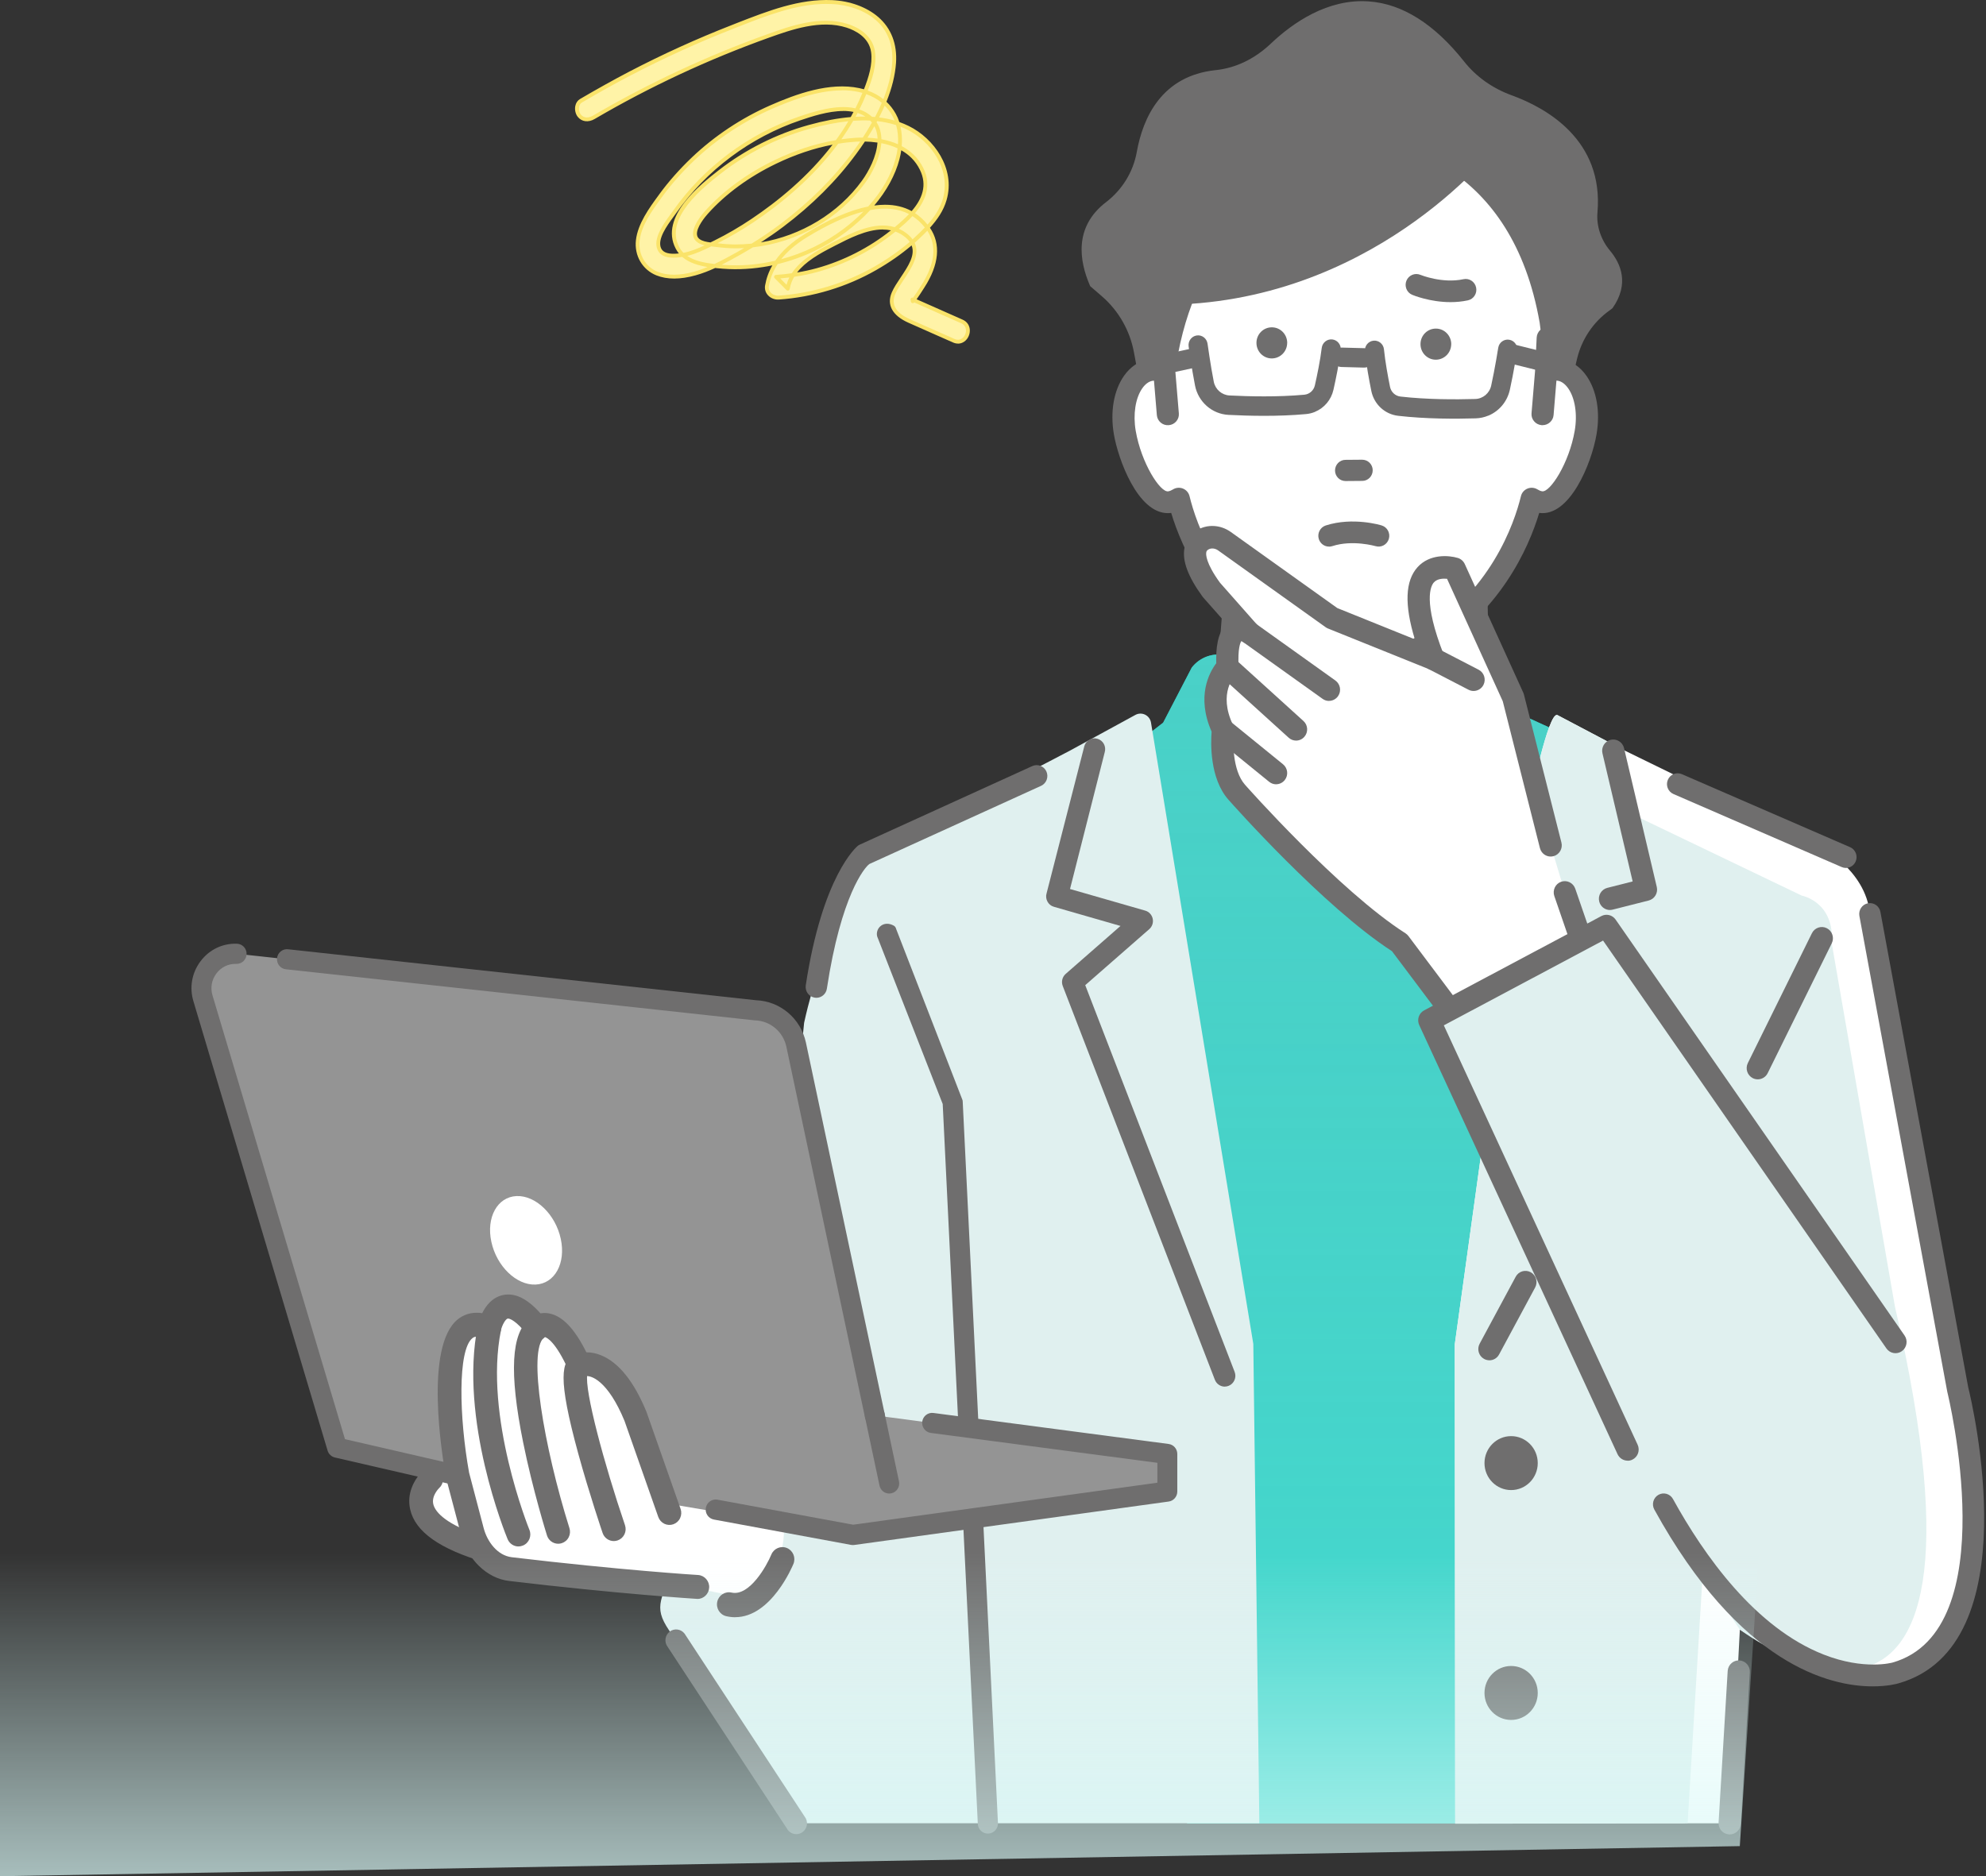
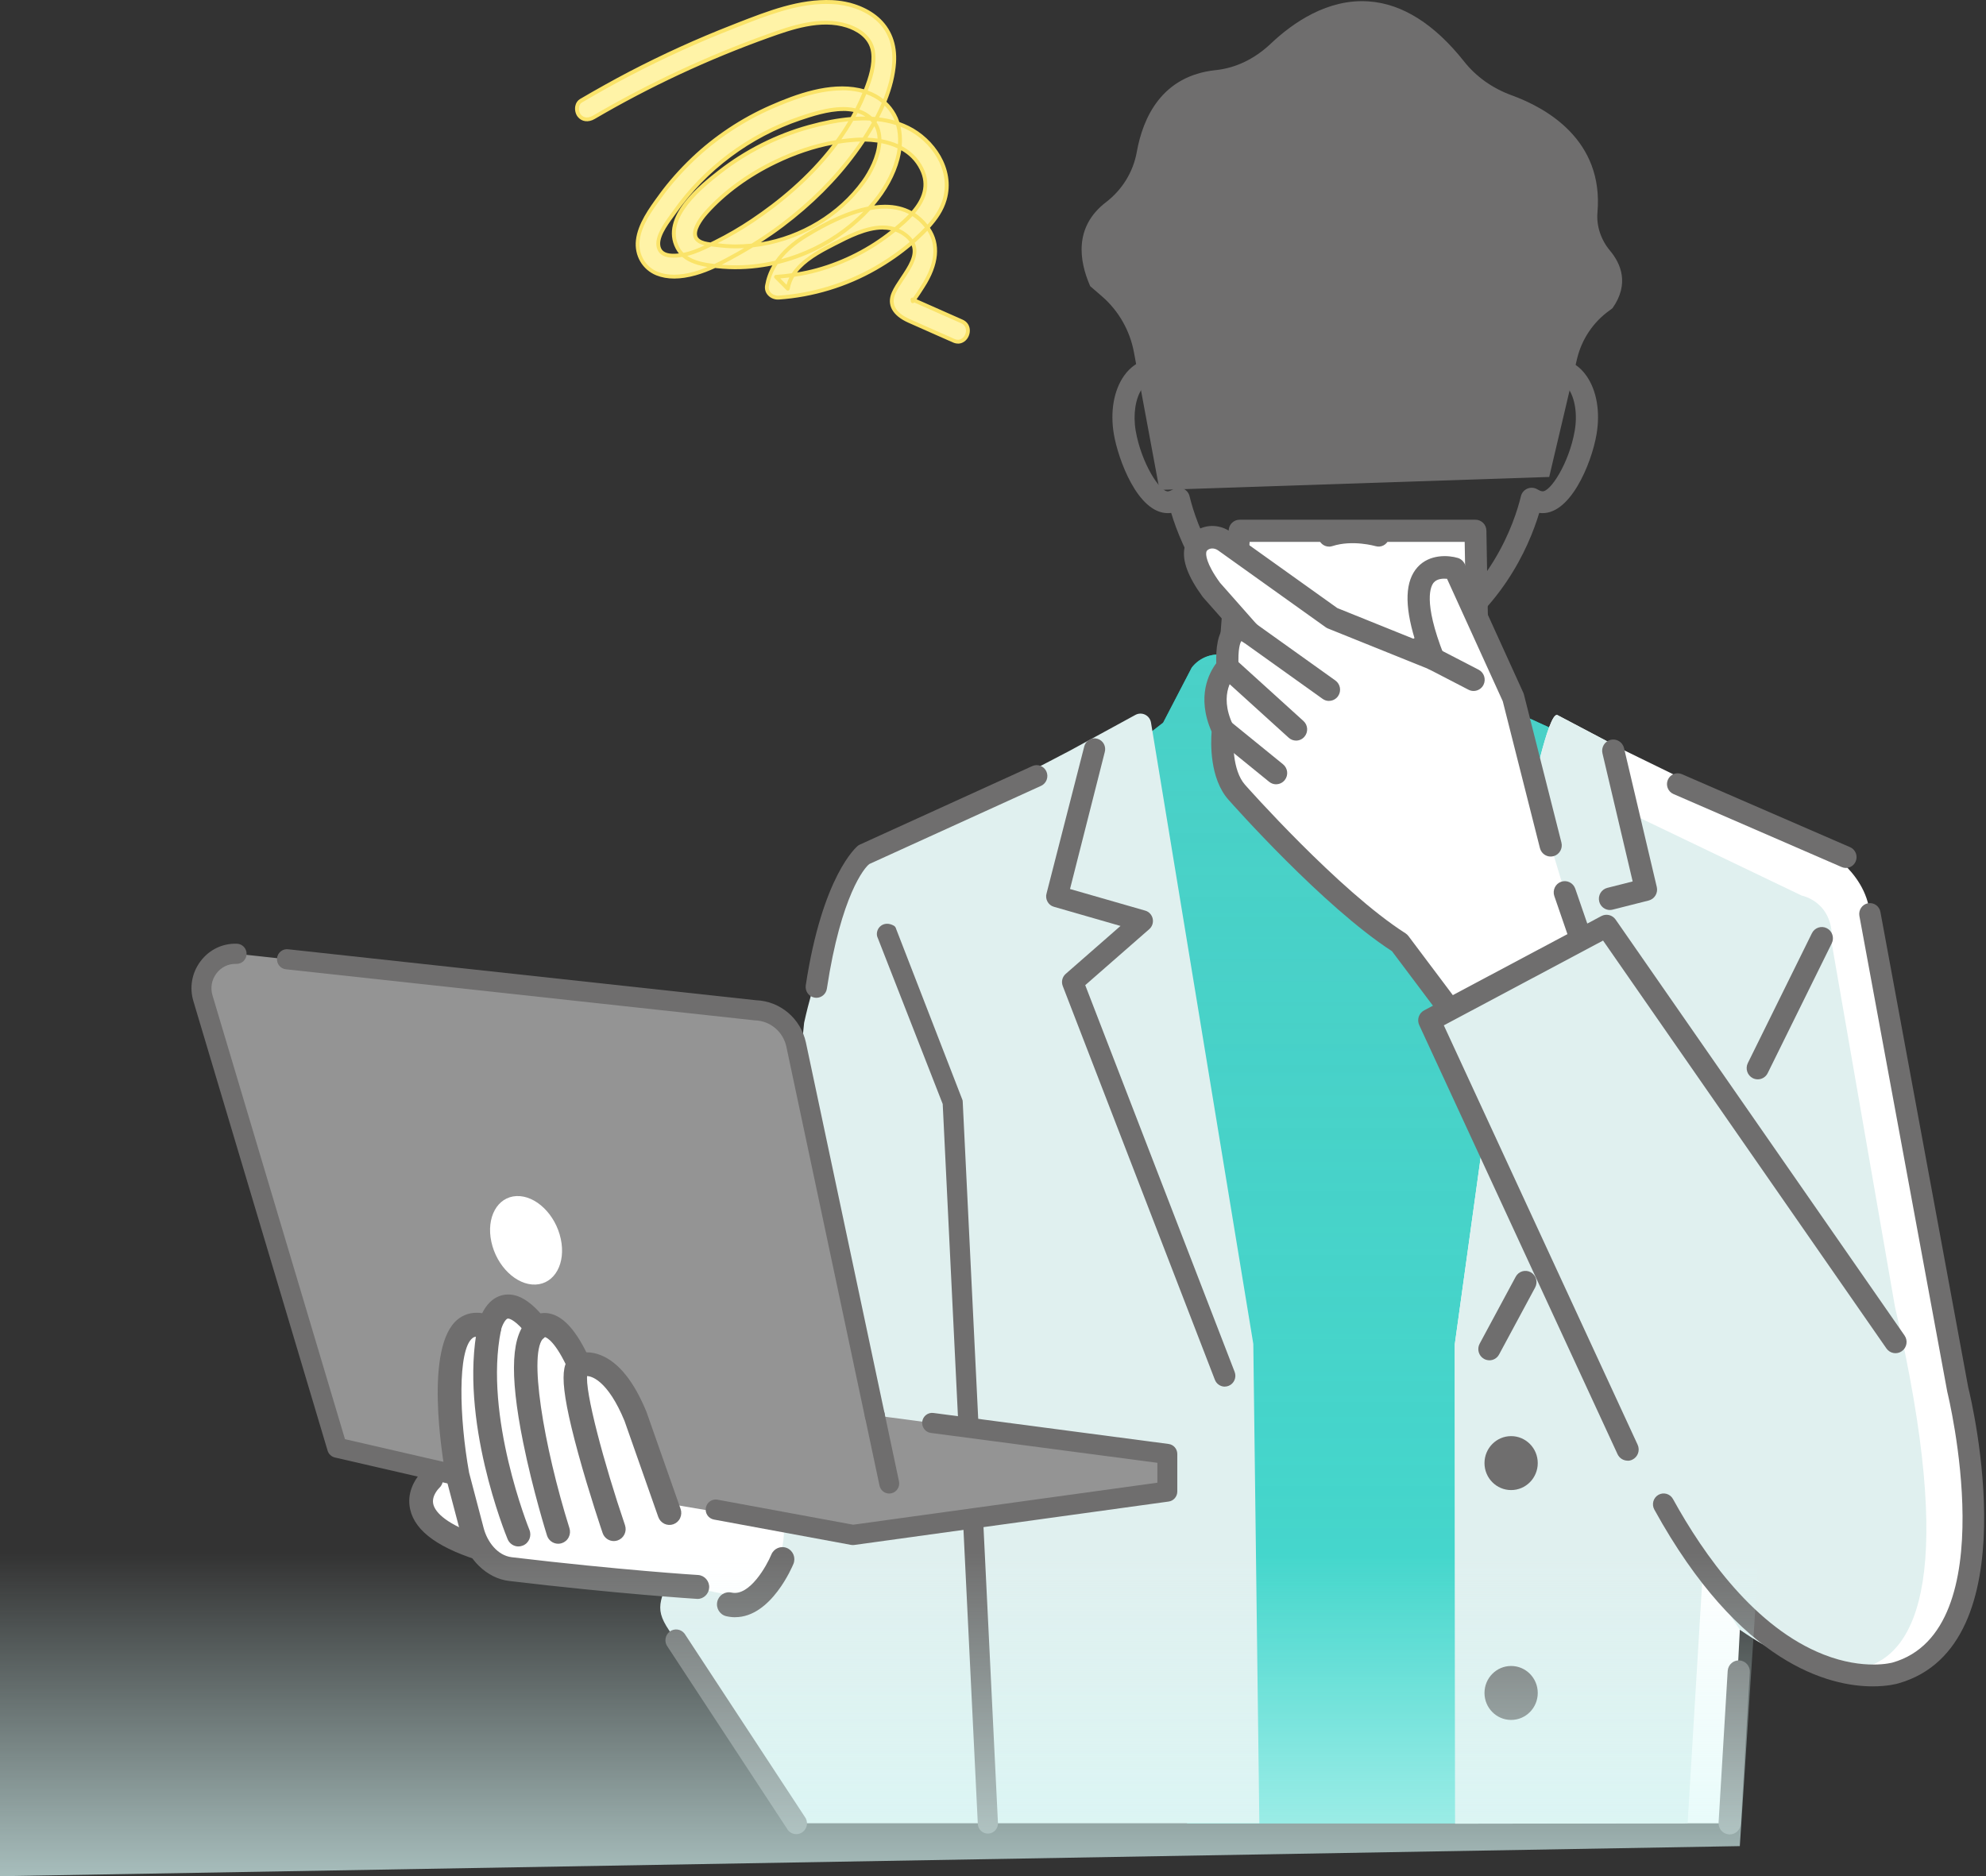
<svg xmlns="http://www.w3.org/2000/svg" width="363" height="343" viewBox="0 0 363 343" fill="none">
  <rect x="0" y="0" width="363" height="343" fill="#333333" stroke="none" />
  <path d="M212.607 132.102L217.831 122.042C219.332 120.108 221.809 119.249 224.158 119.842L249.388 126.217L271.565 120.856C273.634 120.358 275.746 121.526 276.45 123.562L279.054 131.105L302.121 141.673L283.447 333.34H217L198.877 142.79L212.607 132.111V132.102Z" fill="#19B2A7" />
  <path d="M212.607 132.102L217.831 122.042C219.332 120.108 221.809 119.249 224.158 119.842L249.388 126.217L271.565 120.856C273.634 120.358 275.746 121.526 276.45 123.562L279.054 131.105L302.121 141.673L283.447 333.34H217L198.877 142.79L212.607 132.111V132.102Z" fill="#4AD1C8" />
  <path d="M212.607 132.102L217.831 122.042C219.332 120.108 221.809 119.249 224.158 119.842L249.388 126.217L271.565 120.856C273.634 120.358 275.746 121.526 276.45 123.562L279.054 131.105L302.121 141.673L283.447 333.34H217L198.877 142.79L212.607 132.111V132.102Z" fill="url(#paint0_linear_571_424)" fill-opacity="0.3" />
  <path d="M202.13 36.986C205.123 34.693 207.125 31.428 207.778 27.802C208.897 21.539 212.307 13.858 222.212 12.819C225.859 12.441 229.336 10.765 232.262 7.99C236.298 4.159 242.693 -0.292 250.215 0.258C256.347 0.705 262.199 4.408 267.626 11.264C269.806 14.021 272.799 16.144 276.285 17.415C282.646 19.726 293.136 25.594 291.983 38.834C291.771 41.282 292.602 43.825 294.273 45.818C296.223 48.147 297.885 51.867 294.731 56.343L294.213 56.738C291.22 58.86 289.099 62.022 288.243 65.63L283.163 87.195L211.933 89.566L207.261 64.402C206.523 60.424 204.445 56.79 201.409 54.169L199.272 52.322L199.229 52.228C197.287 47.777 196.219 41.523 202.147 36.969L202.13 36.986Z" fill="#6F6E6E" />
  <path d="M224.287 121.328L226.586 97.032H269.701L270.219 122.127C243.564 139.001 224.287 121.328 224.287 121.328Z" fill="white" />
  <path d="M270.208 129.087C270.208 129.087 270.233 129.087 270.242 129.087C271.344 129.069 272.218 128.142 272.201 127.025L271.684 97.006C271.667 95.898 270.776 95.013 269.691 95.013H226.575C225.532 95.013 224.667 95.82 224.582 96.877L222.283 125.942C222.199 127.059 223.013 128.038 224.115 128.124C225.218 128.202 226.176 127.386 226.261 126.269L228.407 99.068H267.715L268.198 127.093C268.215 128.202 269.105 129.087 270.191 129.087H270.208Z" fill="#6F6E6E" />
-   <path d="M265.246 31.273C253.942 40.939 253.942 42.751 242.052 47.58C242.052 47.58 215.083 52.554 216.652 53.207C216.168 54.333 214.99 58.448 214.057 62.151C213.438 64.608 212.937 66.885 212.819 67.967C212.004 67.632 211.173 67.512 210.334 67.641C206.738 68.242 204.618 73.363 205.593 79.076C206.568 84.789 210.274 92.384 213.87 91.791C214.438 91.697 214.964 91.482 215.448 91.173C216.703 96.336 221.206 109.67 235.377 118.116C248.421 125.496 260.014 118.116 260.014 118.116C274.185 109.67 278.688 96.336 279.943 91.173C280.427 91.473 280.961 91.697 281.521 91.791C285.117 92.384 288.823 84.798 289.798 79.076C290.773 73.363 288.653 68.242 285.057 67.641C284.226 67.503 283.387 67.632 282.572 67.967L281.419 58.989C278.892 44.538 272.362 36.102 265.229 31.273H265.246Z" fill="white" />
  <path d="M210.055 65.983C210.487 65.914 210.92 65.888 211.361 65.914C212.022 61.455 213.396 56.489 215.075 52.554C215.44 51.695 216.441 51.3 217.314 51.66C218.179 52.021 218.586 53.009 218.222 53.868C216.432 58.044 215.024 63.439 214.533 68.001L215.169 75.614C215.245 76.541 214.55 77.349 213.608 77.426C213.557 77.426 213.515 77.426 213.464 77.426C212.582 77.426 211.836 76.765 211.768 75.88L211.217 69.29C211.013 69.273 210.81 69.273 210.623 69.307C208.342 69.685 206.408 73.68 207.282 78.801C208.308 84.772 211.819 90.416 213.591 90.133C213.905 90.082 214.219 89.953 214.55 89.755C215.016 89.463 215.593 89.411 216.101 89.618C216.61 89.824 216.992 90.253 217.119 90.786C218.357 95.881 222.708 108.605 236.243 116.663C248.184 123.416 258.666 116.981 259.141 116.681C272.71 108.596 277.052 95.872 278.299 90.786C278.426 90.262 278.808 89.824 279.317 89.618C279.826 89.411 280.402 89.463 280.869 89.755C281.191 89.961 281.505 90.082 281.818 90.133C283.599 90.434 287.11 84.772 288.128 78.801C289.002 73.68 287.068 69.685 284.795 69.307C284.6 69.273 284.397 69.273 284.193 69.29L283.642 75.88C283.566 76.756 282.819 77.426 281.946 77.426C281.895 77.426 281.852 77.426 281.802 77.426C280.86 77.349 280.165 76.541 280.241 75.614L280.886 67.873L281.182 61.738C281.225 60.81 282.014 60.097 282.972 60.14C283.913 60.183 284.643 60.974 284.6 61.901L284.405 65.922C284.727 65.922 285.05 65.948 285.363 66C289.96 66.764 292.657 72.641 291.503 79.376C290.588 84.729 286.652 94.36 281.25 93.466C281.208 93.466 281.157 93.449 281.115 93.441C279.249 99.755 274.135 111.698 260.947 119.55C260.608 119.765 255.215 123.116 247.599 123.116C243.689 123.116 239.194 122.231 234.496 119.576C221.283 111.698 216.152 99.755 214.287 93.441C214.244 93.449 214.193 93.458 214.151 93.466C213.913 93.51 213.684 93.527 213.455 93.527C208.435 93.527 204.78 84.497 203.906 79.376C202.753 72.641 205.45 66.773 210.046 66L210.055 65.983Z" fill="#6F6E6E" />
  <path d="M247.611 123.408C255.363 123.408 260.892 119.937 261.121 119.791C274.181 112.007 279.38 100.262 281.339 93.767C286.868 94.54 290.888 84.823 291.813 79.402C292.517 75.278 291.847 71.378 289.964 68.697C288.785 67.013 287.208 65.965 285.418 65.664C285.189 65.63 284.96 65.604 284.731 65.587L284.909 61.893C284.935 61.369 284.757 60.862 284.401 60.475C284.036 60.071 283.536 59.831 282.984 59.805C281.873 59.736 280.932 60.604 280.873 61.704L280.576 67.838L279.931 75.57C279.889 76.094 280.05 76.601 280.389 77.005C280.737 77.426 281.229 77.675 281.78 77.727C281.831 77.727 281.89 77.727 281.95 77.727C282.993 77.727 283.875 76.919 283.96 75.897L284.485 69.582C284.579 69.582 284.672 69.591 284.748 69.608C285.427 69.72 286.071 70.201 286.631 70.991C287.886 72.778 288.344 75.742 287.827 78.741C286.809 84.677 283.315 90.055 281.873 89.815C281.593 89.772 281.322 89.66 281.034 89.48C280.482 89.136 279.804 89.076 279.202 89.317C278.6 89.557 278.15 90.073 277.998 90.7C276.768 95.752 272.451 108.381 258.984 116.405C258.543 116.68 248.154 123.038 236.391 116.38C222.966 108.381 218.65 95.752 217.42 90.7C217.267 90.073 216.818 89.557 216.216 89.317C215.614 89.076 214.935 89.136 214.384 89.48C214.095 89.66 213.816 89.772 213.536 89.824C212.069 90.073 208.6 84.669 207.582 78.749C207.073 75.759 207.531 72.787 208.778 71C209.329 70.209 209.982 69.728 210.661 69.617C210.746 69.599 210.83 69.599 210.924 69.591L211.45 75.905C211.543 76.988 212.51 77.83 213.629 77.727C214.172 77.684 214.664 77.426 215.011 77.014C215.351 76.61 215.512 76.103 215.469 75.579L214.833 67.967C215.325 63.499 216.725 58.121 218.497 53.989C218.701 53.499 218.709 52.966 218.514 52.477C218.31 51.97 217.92 51.583 217.42 51.368C216.394 50.939 215.215 51.42 214.782 52.434C213.146 56.265 211.772 61.163 211.085 65.596C210.72 65.579 210.355 65.621 209.999 65.673C208.201 65.974 206.632 67.022 205.445 68.706C203.571 71.386 202.892 75.287 203.596 79.402C204.368 83.913 207.922 93.81 213.451 93.81C213.663 93.81 213.867 93.793 214.07 93.767C216.029 100.262 221.236 112.015 234.339 119.816C238.545 122.196 242.998 123.399 247.594 123.399L247.611 123.408ZM281.127 93.106C280.991 93.106 280.864 93.191 280.83 93.329C278.956 99.669 273.868 111.474 260.807 119.258C260.57 119.404 255.193 122.78 247.62 122.78C243.133 122.78 238.774 121.603 234.67 119.284C221.584 111.483 216.487 99.678 214.613 93.329C214.57 93.174 214.418 93.08 214.257 93.114L214.129 93.14C213.909 93.174 213.671 93.183 213.485 93.191C208.634 93.191 205.064 84.145 204.241 79.299C203.571 75.398 204.224 71.575 205.979 69.067C207.065 67.52 208.498 66.558 210.127 66.283C210.534 66.214 210.949 66.197 211.365 66.223C211.526 66.24 211.662 66.12 211.687 65.957C212.348 61.506 213.731 56.54 215.385 52.674C215.681 51.978 216.504 51.643 217.225 51.944C217.573 52.09 217.844 52.356 217.98 52.709C218.115 53.044 218.107 53.404 217.971 53.739C216.182 57.932 214.757 63.379 214.257 67.967L214.893 75.639C214.918 75.991 214.808 76.344 214.579 76.618C214.333 76.911 213.994 77.082 213.612 77.117C213.57 77.117 213.536 77.117 213.493 77.117C212.772 77.117 212.162 76.567 212.103 75.862L211.551 69.273C211.534 69.118 211.416 68.998 211.271 68.989C211.025 68.972 210.805 68.972 210.601 69.007C209.753 69.144 208.965 69.711 208.312 70.647C206.946 72.589 206.463 75.665 207.006 78.861C207.989 84.617 211.526 90.812 213.663 90.451C214.019 90.391 214.375 90.253 214.732 90.03C215.113 89.789 215.588 89.755 216.012 89.918C216.428 90.081 216.741 90.442 216.843 90.872C218.098 96.001 222.474 108.819 236.111 116.947C248.196 123.786 258.882 117.247 259.332 116.964C272.994 108.819 277.37 96.009 278.625 90.872C278.727 90.442 279.041 90.09 279.456 89.918C279.88 89.746 280.355 89.789 280.737 90.03C281.093 90.253 281.441 90.391 281.797 90.451C283.934 90.803 287.479 84.634 288.463 78.861C289.006 75.665 288.522 72.589 287.157 70.639C286.504 69.711 285.715 69.144 284.867 68.998C284.663 68.963 284.443 68.955 284.197 68.981C284.044 68.989 283.926 69.11 283.917 69.264L283.366 75.854C283.307 76.593 282.628 77.177 281.856 77.108C281.475 77.074 281.127 76.902 280.881 76.61C280.652 76.335 280.542 75.991 280.567 75.63L281.212 67.89L281.509 61.747C281.543 60.982 282.204 60.415 282.976 60.441C283.357 60.458 283.705 60.621 283.96 60.905C284.197 61.171 284.324 61.515 284.307 61.876L284.112 65.896C284.112 65.982 284.138 66.068 284.197 66.128C284.256 66.189 284.333 66.223 284.418 66.223C284.723 66.223 285.028 66.249 285.325 66.3C286.953 66.575 288.386 67.529 289.472 69.075C291.228 71.584 291.881 75.407 291.211 79.308C290.312 84.557 286.487 93.999 281.314 93.14L281.195 93.114C281.195 93.114 281.152 93.114 281.135 93.114L281.127 93.106Z" fill="#6F6E6E" />
  <path d="M272.033 75.991C273.984 75.184 275.485 73.448 275.968 71.266C276.664 68.122 277.274 64.298 277.3 64.144C277.453 63.173 276.808 62.262 275.85 62.108C274.9 61.953 274.001 62.606 273.848 63.577C273.848 63.611 273.229 67.451 272.559 70.493C272.254 71.893 271.05 72.907 269.633 72.941C266.088 73.044 260.839 73.053 255.962 72.495C255.021 72.383 254.266 71.678 254.071 70.742C253.69 68.861 253.189 66.137 252.96 63.869C252.867 62.898 252.01 62.185 251.052 62.279C250.094 62.383 249.39 63.242 249.483 64.221C249.721 66.644 250.246 69.488 250.645 71.455C251.137 73.904 253.121 75.742 255.564 76.017C260.635 76.601 266.063 76.593 269.727 76.481C270.532 76.455 271.313 76.284 272.025 75.983L272.033 75.991Z" fill="#6F6E6E" />
  <path d="M283.37 64.642C284.158 64.969 284.608 65.845 284.404 66.704C284.175 67.658 283.225 68.242 282.293 68.001L275.135 66.223C274.202 65.991 273.625 65.029 273.854 64.075C274.083 63.121 275.033 62.537 275.966 62.778L283.124 64.556C283.209 64.573 283.293 64.608 283.37 64.633V64.642Z" fill="#6F6E6E" />
  <path d="M240.357 75.287C242.036 74.591 243.316 73.105 243.732 71.241C244.173 69.282 244.758 66.447 245.055 64.032C245.174 63.062 244.487 62.177 243.537 62.056C242.579 61.936 241.705 62.632 241.586 63.603C241.315 65.862 240.755 68.577 240.331 70.45C240.119 71.387 239.347 72.074 238.398 72.16C233.521 72.607 228.272 72.478 224.727 72.297C223.31 72.22 222.132 71.189 221.852 69.78C221.25 66.73 220.724 62.873 220.715 62.838C220.58 61.867 219.698 61.189 218.748 61.326C217.79 61.464 217.128 62.357 217.255 63.328C217.281 63.491 217.806 67.323 218.426 70.484C219.019 73.483 221.538 75.691 224.54 75.846C228.195 76.035 233.631 76.172 238.711 75.7C239.288 75.648 239.839 75.51 240.357 75.296V75.287Z" fill="#6F6E6E" />
-   <path d="M219.631 63.637C220.149 63.852 220.556 64.316 220.683 64.909C220.887 65.871 220.285 66.807 219.343 67.013L211.609 68.689C210.667 68.895 209.735 68.285 209.539 67.323C209.336 66.36 209.938 65.424 210.879 65.218L218.614 63.542C218.97 63.465 219.326 63.508 219.64 63.637H219.631Z" fill="#6F6E6E" />
  <path d="M250.031 67.074C250.65 66.816 251.1 66.206 251.117 65.476C251.142 64.496 250.379 63.68 249.42 63.654L245.248 63.543C244.281 63.517 243.484 64.29 243.45 65.269C243.425 66.249 244.188 67.065 245.146 67.091L249.319 67.203C249.573 67.203 249.811 67.16 250.023 67.074H250.031Z" fill="#6F6E6E" />
  <path d="M212.418 55.724C250.36 55.724 272.512 28.026 273.462 26.823C274.106 25.998 273.971 24.795 273.165 24.134C272.351 23.472 271.163 23.61 270.519 24.434C270.298 24.718 248.494 51.893 212.358 51.893C211.62 51.893 210.883 51.884 210.128 51.858C210.111 51.858 210.085 51.858 210.068 51.858C209.051 51.858 208.22 52.675 208.186 53.714C208.152 54.771 208.974 55.656 210.009 55.681C210.823 55.707 211.62 55.716 212.418 55.716V55.724Z" fill="#6F6E6E" />
  <path d="M279.626 146.682C279.626 146.682 282.976 130.015 284.663 130.728L296.977 137.223L332.257 154.466C332.257 154.466 341.043 158.916 341.773 167.078L354.265 238.868C381.988 337.532 318.01 297.926 318.01 297.926L316.135 333.323L265.98 333.4L265.904 245.767L279.626 146.691V146.682Z" fill="white" />
  <path d="M279.628 146.682C279.628 146.682 282.978 130.015 284.665 130.728L296.979 137.223L298.031 148.718L329.333 163.736C329.333 163.736 335.371 164.853 334.803 172.439L346.354 238.86C368.87 336.201 318.011 297.917 318.011 297.917L311.21 287.797L308.462 333.305L265.982 333.383L265.906 245.75L279.628 146.674V146.682Z" fill="#E0F0EF" />
  <path d="M122.858 287.247C142.16 241.523 146.977 186.976 146.977 186.976C150.276 171.958 157.951 156.219 157.951 156.219C168.68 151.356 195.58 137.215 195.58 137.215L207.53 130.694C208.683 130.066 210.116 130.745 210.371 132.051L229.079 245.69L230.182 333.323H145.561L123.596 299.851C119.449 294.429 120.204 293.544 122.867 287.238L122.858 287.247Z" fill="#E0F0EF" />
  <path d="M108.534 21.442C118.674 15.502 129.384 10.512 140.444 6.552C144.904 4.952 150.134 3.192 154.854 4.722C157.154 5.472 159.234 6.982 159.584 9.512C159.934 12.042 158.954 14.732 158.034 17.042C154.164 26.702 146.114 34.592 137.604 40.302C135.404 41.782 133.114 43.112 130.744 44.292C128.804 45.262 126.814 46.302 124.644 46.632C123.354 46.832 121.214 46.992 120.554 45.542C119.614 43.462 122.204 40.382 123.324 38.782C128.914 30.812 137.024 24.762 146.244 21.642C149.874 20.422 155.544 18.632 158.904 21.392C162.554 24.392 160.084 30.162 157.854 33.232C152.524 40.592 143.464 45.062 134.394 45.032C133.254 45.032 132.114 44.942 130.994 44.792C129.984 44.662 128.574 44.602 127.714 43.992C125.954 42.742 128.224 39.862 129.174 38.792C132.634 34.942 137.104 31.822 141.744 29.592C146.324 27.392 151.354 25.872 156.434 25.542C160.994 25.252 166.244 26.392 168.454 30.842C170.874 35.702 166.594 39.532 163.074 42.352C159.054 45.562 154.374 47.952 149.414 49.332C146.944 50.022 144.394 50.412 141.834 50.592C142.554 51.312 143.264 52.032 143.984 52.752C144.664 48.762 148.754 46.472 152.044 44.792C155.904 42.822 161.284 39.842 165.394 42.852C169.814 46.082 164.734 50.302 163.324 53.582C162.234 56.112 164.044 57.712 166.164 58.662C168.874 59.872 171.604 61.072 174.314 62.272C176.574 63.272 178.054 59.742 175.804 58.742C173.594 57.762 171.384 56.782 169.174 55.812C168.584 55.552 167.984 55.292 167.394 55.022C167.194 54.932 166.964 54.852 166.774 54.742C166.934 54.842 166.684 55.252 166.934 54.942C167.564 54.132 168.124 53.222 168.684 52.362C170.824 49.052 172.094 45.022 169.494 41.552C163.914 34.112 153.404 39.352 147.294 43.092C143.864 45.192 140.894 48.122 140.194 52.232C139.974 53.522 141.144 54.482 142.344 54.392C148.534 53.952 154.624 52.112 160.014 49.022C162.744 47.452 165.314 45.632 167.624 43.482C169.754 41.502 171.884 39.292 172.704 36.432C174.224 31.082 170.684 25.652 165.954 23.332C160.414 20.612 153.674 21.602 147.954 23.182C142.044 24.812 136.454 27.622 131.624 31.392C127.974 34.242 121.034 39.882 123.854 45.282C125.224 47.902 128.444 48.372 131.104 48.662C133.884 48.962 136.724 48.892 139.484 48.452C144.884 47.592 150.064 45.402 154.434 42.112C158.764 38.852 162.684 34.332 164.084 29.002C164.774 26.352 164.794 23.412 163.434 20.962C162.064 18.502 159.724 17.032 157.004 16.462C151.734 15.352 145.734 17.492 140.964 19.582C135.714 21.882 130.824 25.122 126.674 29.082C124.534 31.122 122.554 33.322 120.814 35.712C119.074 38.092 116.934 40.932 116.594 43.952C116.304 46.552 117.674 49.032 120.114 50.022C122.324 50.912 124.834 50.622 127.064 49.992C129.794 49.232 132.394 47.802 134.864 46.432C137.684 44.862 140.404 43.112 142.984 41.172C147.954 37.422 152.534 32.982 156.224 27.962C159.644 23.312 163.024 17.392 163.434 11.502C163.654 8.362 162.714 5.472 160.294 3.382C158.064 1.462 154.994 0.522 152.104 0.382C145.804 0.092 139.654 2.682 133.894 4.932C127.504 7.432 121.244 10.272 115.164 13.442C112.134 15.022 109.154 16.692 106.204 18.422C105.304 18.952 105.294 20.362 105.864 21.112C106.554 22.022 107.664 21.972 108.554 21.452L108.534 21.442Z" fill="#FFF3A7" />
  <path d="M175.104 62.812C174.794 62.812 174.484 62.742 174.174 62.602L171.434 61.392C169.624 60.592 167.824 59.802 166.024 58.992C163.094 57.682 162.024 55.712 163.004 53.452C163.374 52.582 163.984 51.682 164.614 50.732C166.004 48.652 167.334 46.662 166.624 44.862C164.714 46.492 162.554 47.992 160.184 49.352C154.784 52.452 148.624 54.322 142.364 54.762C141.604 54.812 140.864 54.522 140.364 53.972C139.914 53.482 139.734 52.842 139.844 52.182C140.064 50.892 140.504 49.672 141.174 48.512C140.634 48.622 140.084 48.732 139.534 48.812C136.734 49.262 133.884 49.332 131.064 49.032C130.954 49.022 130.844 49.012 130.724 48.992C129.574 49.522 128.374 49.992 127.154 50.332C124.334 51.122 121.924 51.122 119.974 50.342C117.414 49.312 115.914 46.732 116.234 43.912C116.574 40.892 118.674 38.022 120.364 35.712L120.514 35.502C122.184 33.212 124.174 30.962 126.414 28.822C130.544 24.882 135.514 21.572 140.804 19.252C145.514 17.182 151.614 14.962 157.064 16.112C157.354 16.172 157.644 16.242 157.914 16.322C158.754 14.172 159.524 11.772 159.224 9.552C158.844 6.772 156.254 5.542 154.744 5.052C149.984 3.512 144.544 5.462 140.564 6.882C129.484 10.852 118.764 15.852 108.714 21.742C107.524 22.442 106.294 22.272 105.564 21.312C105.184 20.802 105.014 20.042 105.154 19.372C105.264 18.812 105.574 18.362 106.014 18.102C109.224 16.222 112.154 14.592 114.984 13.112C121.064 9.942 127.374 7.072 133.754 4.582L134.764 4.182C140.334 2.012 146.094 -0.248 152.104 0.022C155.354 0.172 158.414 1.292 160.514 3.102C162.884 5.142 164.014 8.052 163.774 11.512C163.614 13.742 163.034 16.112 162.024 18.602C162.694 19.232 163.264 19.972 163.724 20.792C163.994 21.272 164.214 21.782 164.384 22.312C164.974 22.522 165.544 22.762 166.094 23.032C170.684 25.282 174.674 30.782 173.024 36.542C172.464 38.522 171.294 40.182 169.974 41.642C172.004 44.612 171.654 48.382 168.964 52.552L168.674 53.002C168.314 53.572 167.934 54.152 167.534 54.712C167.934 54.892 168.334 55.062 168.734 55.242L175.934 58.432C176.704 58.772 177.164 59.392 177.254 60.192C177.344 61.042 176.954 61.942 176.274 62.432C175.914 62.692 175.514 62.822 175.094 62.822L175.104 62.812ZM167.174 44.372C168.214 46.592 166.574 49.052 165.194 51.122C164.574 52.052 163.994 52.922 163.644 53.732C162.824 55.642 163.714 57.192 166.304 58.352C168.104 59.152 169.914 59.952 171.714 60.752L174.454 61.962C175.104 62.252 175.574 62.062 175.864 61.852C176.344 61.502 176.614 60.862 176.554 60.262C176.514 59.882 176.324 59.372 175.654 59.082L168.454 55.892C168.044 55.712 167.644 55.532 167.244 55.352L167.104 55.292C167.004 55.392 166.864 55.472 166.684 55.392C166.534 55.332 166.454 55.102 166.474 54.942C166.404 54.832 166.404 54.692 166.474 54.572C166.564 54.432 166.734 54.372 166.894 54.422C167.334 53.822 167.724 53.222 168.094 52.632L168.384 52.182C170.904 48.272 171.274 44.912 169.494 42.182C168.954 42.742 168.404 43.272 167.864 43.772C167.644 43.982 167.414 44.182 167.184 44.382L167.174 44.372ZM142.134 48.292C141.304 49.552 140.774 50.892 140.534 52.302C140.434 52.862 140.674 53.262 140.884 53.492C141.234 53.872 141.784 54.092 142.314 54.052C148.474 53.612 154.524 51.772 159.834 48.732C162.204 47.372 164.364 45.862 166.274 44.222C166.014 43.852 165.664 43.492 165.184 43.152C164.704 42.802 164.194 42.532 163.674 42.342C163.544 42.442 163.414 42.552 163.294 42.642C159.254 45.872 154.484 48.302 149.514 49.692C148.134 50.072 146.684 50.382 145.164 50.602C144.764 51.282 144.474 52.022 144.344 52.832C144.324 52.962 144.224 53.072 144.104 53.112C143.974 53.152 143.834 53.112 143.744 53.022L141.594 50.862C141.494 50.762 141.464 50.622 141.514 50.492C141.564 50.362 141.684 50.272 141.824 50.262C142.814 50.192 143.794 50.092 144.734 49.952C146.304 47.522 149.184 45.882 151.894 44.492L152.374 44.242C155.604 42.582 159.834 40.422 163.534 41.532C164.454 40.772 165.364 39.972 166.154 39.132C164.214 38.132 161.844 37.892 159.064 38.402C157.774 39.812 156.284 41.152 154.634 42.402C150.934 45.182 146.654 47.192 142.134 48.282V48.292ZM142.614 50.902L143.764 52.062C143.894 51.592 144.064 51.142 144.274 50.722C143.734 50.792 143.174 50.852 142.614 50.902ZM153.904 16.522C149.474 16.522 144.824 18.272 141.074 19.912C135.864 22.202 130.954 25.462 126.884 29.342C124.674 31.452 122.714 33.672 121.064 35.922L120.914 36.132C119.194 38.492 117.234 41.162 116.914 43.992C116.634 46.492 117.964 48.782 120.214 49.692C122.004 50.412 124.264 50.402 126.934 49.652C127.744 49.422 128.544 49.142 129.324 48.812C127.774 48.562 126.004 48.092 124.704 46.972C124.684 46.972 124.674 46.972 124.654 46.972C123.754 47.112 121.024 47.532 120.194 45.682C119.284 43.662 121.244 40.982 122.534 39.212C122.704 38.982 122.854 38.772 122.994 38.572C128.604 30.572 136.804 24.442 146.094 21.302C148.634 20.442 152.884 19.012 156.354 19.802C156.814 18.882 157.244 17.942 157.634 16.982C157.394 16.912 157.144 16.852 156.894 16.802C155.914 16.592 154.904 16.502 153.894 16.502L153.904 16.522ZM161.344 41.952C158.384 41.952 155.214 43.582 152.684 44.882L152.204 45.132C149.794 46.362 147.244 47.802 145.694 49.812C146.954 49.602 148.164 49.342 149.314 49.022C154.194 47.672 158.874 45.282 162.834 42.112C162.344 42.012 161.854 41.962 161.354 41.962L161.344 41.952ZM131.934 48.402C134.424 48.602 136.934 48.512 139.404 48.112C140.174 47.992 140.934 47.842 141.694 47.662C142.934 45.862 144.734 44.242 147.094 42.792C151.494 40.092 155.364 38.412 158.694 37.752C161.194 34.982 162.924 31.962 163.714 28.922C163.874 28.312 163.994 27.712 164.064 27.122C163.094 26.662 162.074 26.362 161.084 26.172C160.884 28.842 159.424 31.652 158.124 33.442C153.384 39.982 145.734 44.312 137.614 45.212C136.764 45.732 135.894 46.242 135.014 46.732C134.074 47.252 133.034 47.832 131.934 48.392V48.402ZM125.624 46.792C126.954 47.712 128.754 48.052 130.584 48.262C132.054 47.572 133.444 46.802 134.664 46.122C135.114 45.872 135.564 45.612 136.014 45.352C135.474 45.382 134.924 45.392 134.374 45.392C133.284 45.392 132.124 45.302 130.924 45.152C130.764 45.132 130.594 45.112 130.414 45.092C130.274 45.072 130.134 45.062 129.994 45.042C128.594 45.732 127.154 46.412 125.624 46.782V46.792ZM157.814 38.682C154.804 39.442 151.344 41.012 147.454 43.402C145.484 44.612 143.924 45.942 142.774 47.392C146.894 46.292 150.794 44.402 154.194 41.842C155.514 40.842 156.724 39.792 157.814 38.682ZM154.144 20.292C151.334 20.292 148.294 21.322 146.324 21.982C137.174 25.072 129.104 31.112 123.574 38.982C123.434 39.172 123.284 39.392 123.104 39.632C121.904 41.272 120.094 43.752 120.834 45.392C121.214 46.222 122.304 46.542 124.084 46.332C123.864 46.072 123.674 45.772 123.504 45.452C120.464 39.632 128.104 33.662 131.364 31.122C136.214 27.342 141.904 24.482 147.814 22.852C150.594 22.082 153.144 21.602 155.494 21.402C155.674 21.092 155.844 20.772 156.004 20.462C155.404 20.342 154.774 20.282 154.124 20.282L154.144 20.292ZM155.074 22.162C152.914 22.382 150.564 22.842 148.014 23.542C142.184 25.152 136.584 27.962 131.804 31.692C128.684 34.132 121.364 39.842 124.134 45.142C124.354 45.552 124.614 45.912 124.924 46.222C126.254 45.962 127.544 45.442 128.784 44.852C128.304 44.732 127.844 44.562 127.474 44.302C127.014 43.972 126.744 43.532 126.684 42.982C126.504 41.402 128.154 39.372 128.874 38.572C132.164 34.912 136.544 31.702 141.554 29.282C145.314 27.472 149.074 26.252 152.784 25.622C153.594 24.512 154.354 23.362 155.064 22.162H155.074ZM131.144 44.472C132.264 44.612 133.354 44.682 134.364 44.692C135.364 44.692 136.374 44.642 137.374 44.542C139.254 43.382 141.054 42.162 142.734 40.892C147.954 36.952 152.384 32.532 155.904 27.752C156.364 27.122 156.814 26.492 157.234 25.872C156.944 25.872 156.674 25.892 156.444 25.902C155.374 25.972 154.284 26.092 153.204 26.272C148.574 32.552 142.624 37.342 137.774 40.602C135.654 42.022 133.424 43.322 131.154 44.472H131.144ZM152.174 26.452C148.774 27.102 145.324 28.262 141.874 29.922C136.944 32.292 132.634 35.452 129.414 39.042C128.904 39.612 127.254 41.572 127.394 42.902C127.434 43.242 127.594 43.512 127.884 43.722C128.384 44.082 129.124 44.232 129.864 44.322C129.994 44.262 130.114 44.192 130.244 44.132L130.554 43.982C132.904 42.812 135.194 41.482 137.374 40.012C142.014 36.902 147.674 32.362 152.174 26.452ZM158.084 25.872C157.584 26.632 157.044 27.402 156.474 28.172C152.924 33.012 148.444 37.482 143.164 41.462C141.864 42.442 140.494 43.392 139.074 44.312C146.414 43.082 153.224 39.002 157.544 33.042C158.794 31.322 160.224 28.592 160.384 26.062C159.564 25.942 158.784 25.892 158.084 25.872ZM164.284 41.822C164.724 42.022 165.164 42.262 165.584 42.572C166.104 42.952 166.494 43.342 166.794 43.752C166.984 43.582 167.174 43.412 167.354 43.242C167.914 42.722 168.494 42.172 169.044 41.592C168.374 40.742 167.614 40.042 166.774 39.512C165.964 40.392 165.084 41.162 164.284 41.832V41.822ZM167.254 38.962C168.094 39.512 168.854 40.212 169.534 41.062C170.754 39.702 171.824 38.152 172.334 36.352C173.874 30.962 170.094 25.792 165.764 23.672C165.384 23.482 164.994 23.312 164.594 23.162C164.844 24.272 164.924 25.462 164.814 26.712C166.394 27.542 167.814 28.812 168.754 30.702C170.354 33.922 169.114 36.742 167.254 38.962ZM161.764 37.432C163.594 37.432 165.224 37.822 166.634 38.592C168.534 36.392 169.554 33.892 168.124 31.012C167.314 29.372 166.094 28.242 164.734 27.472C164.654 28.012 164.544 28.552 164.404 29.102C163.644 32.012 162.054 34.892 159.794 37.572C160.474 37.482 161.134 37.432 161.764 37.432ZM161.104 25.452C162.104 25.642 163.134 25.932 164.134 26.372C164.214 25.132 164.104 23.942 163.794 22.872C162.714 22.522 161.554 22.282 160.324 22.142C160.284 22.212 160.244 22.282 160.214 22.352C160.824 23.282 161.084 24.352 161.104 25.452ZM155.944 22.082C155.274 23.252 154.544 24.372 153.784 25.462C154.654 25.342 155.534 25.252 156.394 25.192C156.764 25.172 157.204 25.152 157.704 25.152C158.314 24.222 158.864 23.302 159.374 22.402C159.274 22.282 159.164 22.152 159.054 22.042C158.064 21.992 157.024 22.012 155.934 22.082H155.944ZM158.544 25.172C159.124 25.192 159.754 25.252 160.404 25.342C160.374 24.542 160.194 23.772 159.824 23.072C159.424 23.762 159.004 24.462 158.554 25.172H158.544ZM160.684 21.472C161.674 21.592 162.624 21.782 163.514 22.042C163.394 21.732 163.244 21.432 163.084 21.142C162.704 20.462 162.244 19.852 161.704 19.312C161.394 20.022 161.054 20.742 160.674 21.472H160.684ZM151.094 0.712C145.584 0.712 140.214 2.822 135.024 4.862L134.014 5.262C127.664 7.742 121.374 10.602 115.314 13.762C112.494 15.232 109.574 16.852 106.374 18.732C106.034 18.932 105.904 19.272 105.854 19.532C105.764 20.002 105.874 20.552 106.134 20.902C106.734 21.692 107.674 21.552 108.364 21.152C118.454 15.242 129.204 10.222 140.334 6.232C144.404 4.772 149.974 2.772 154.964 4.392C157.844 5.322 159.614 7.132 159.934 9.472C160.254 11.842 159.464 14.332 158.604 16.562C159.674 16.942 160.634 17.472 161.464 18.132C162.384 15.802 162.924 13.582 163.074 11.482C163.294 8.252 162.254 5.552 160.054 3.652C158.074 1.942 155.164 0.882 152.074 0.742C151.744 0.722 151.424 0.722 151.094 0.722V0.712ZM159.384 21.352C159.574 21.362 159.764 21.382 159.944 21.392C160.404 20.512 160.814 19.652 161.174 18.802C160.364 18.122 159.414 17.592 158.334 17.212C157.954 18.172 157.524 19.102 157.074 20.012C157.814 20.262 158.504 20.622 159.124 21.132C159.214 21.202 159.294 21.282 159.384 21.352ZM156.754 20.652C156.634 20.882 156.504 21.122 156.374 21.352C156.984 21.322 157.594 21.302 158.174 21.312C157.734 21.032 157.254 20.812 156.754 20.652Z" fill="#FAE369" />
  <path d="M223.861 253.491C224.098 253.491 224.336 253.448 224.565 253.354C225.565 252.958 226.057 251.816 225.667 250.802L198.359 180.103L210.063 169.862C210.605 169.389 210.843 168.65 210.69 167.946C210.537 167.241 210.012 166.674 209.325 166.477L195.577 162.525L201.921 137.515C202.226 136.476 201.65 135.376 200.615 135.067C199.589 134.749 198.503 135.341 198.198 136.39L191.295 163.315C191.142 163.822 191.201 164.363 191.456 164.827C191.702 165.291 192.126 165.635 192.626 165.772L204.804 169.278L194.789 178.041C194.161 178.591 193.949 179.476 194.246 180.249L222.054 252.245C222.351 253.018 223.089 253.5 223.869 253.5L223.861 253.491Z" fill="#6F6E6E" />
  <path d="M180.568 335.204C180.619 335.204 180.679 335.204 180.73 335.204C181.747 335.11 182.494 334.207 182.4 333.176L175.963 201.358C175.955 201.281 175.938 201.203 175.93 201.126L163.794 169.819C163.734 169.57 163.59 169.346 163.37 169.226C161.504 168.178 159.969 169.69 160.325 171.185L172.308 201.831L178.728 333.512C178.813 334.482 179.619 335.213 180.56 335.213L180.568 335.204Z" fill="#6F6E6E" />
  <path d="M271.334 267.478C271.334 270.201 273.514 272.409 276.202 272.409C278.891 272.409 281.07 270.201 281.07 267.478C281.07 264.754 278.891 262.546 276.202 262.546C273.514 262.546 271.334 264.754 271.334 267.478Z" fill="#6F6E6E" />
  <path d="M271.334 309.498C271.334 312.222 273.514 314.43 276.202 314.43C278.891 314.43 281.07 312.222 281.07 309.498C281.07 306.775 278.891 304.567 276.202 304.567C273.514 304.567 271.334 306.775 271.334 309.498Z" fill="#6F6E6E" />
  <path d="M235.269 62.7C235.26 64.273 233.988 65.536 232.436 65.527C230.884 65.519 229.638 64.23 229.655 62.657C229.663 61.085 230.935 59.822 232.487 59.84C234.039 59.848 235.286 61.137 235.277 62.709L235.269 62.7Z" fill="#6F6E6E" />
  <path d="M265.251 62.932C265.243 64.505 263.971 65.768 262.419 65.759C260.867 65.75 259.62 64.462 259.637 62.889C259.645 61.317 260.918 60.054 262.47 60.072C264.022 60.08 265.268 61.369 265.26 62.941L265.251 62.932Z" fill="#6F6E6E" />
  <path d="M248.992 87.676C249.916 87.676 250.663 86.903 250.654 85.966C250.654 85.03 249.891 84.274 248.967 84.282L245.905 84.308C244.981 84.308 244.234 85.081 244.243 86.018C244.243 86.954 245.006 87.71 245.93 87.702L248.992 87.676Z" fill="#6F6E6E" />
  <path d="M245.941 87.942L249.003 87.916C249.512 87.916 249.986 87.71 250.351 87.341C250.707 86.971 250.902 86.482 250.902 85.966C250.902 85.451 250.699 84.97 250.334 84.6C249.969 84.239 249.486 84.042 248.977 84.042L245.916 84.067C245.407 84.067 244.932 84.274 244.567 84.643C244.211 85.013 244.016 85.502 244.016 86.018C244.016 86.533 244.22 87.014 244.584 87.384C244.762 87.564 244.974 87.702 245.203 87.796C245.432 87.891 245.687 87.942 245.941 87.942ZM249.995 84.944C250.266 85.219 250.419 85.58 250.427 85.975C250.427 86.361 250.283 86.731 250.012 87.014C249.74 87.289 249.384 87.444 248.994 87.453L245.933 87.478C245.551 87.478 245.186 87.332 244.915 87.057C244.644 86.782 244.491 86.422 244.482 86.026C244.482 85.64 244.627 85.27 244.898 84.987C245.169 84.712 245.526 84.557 245.916 84.549L248.977 84.523C249.172 84.523 249.359 84.557 249.537 84.635C249.707 84.703 249.868 84.806 250.003 84.944H249.995Z" fill="#6F6E6E" />
  <path d="M242.917 99.936C243.112 99.936 243.316 99.902 243.511 99.841C247.259 98.63 251.381 99.841 251.415 99.841C252.45 100.159 253.535 99.567 253.849 98.527C254.163 97.479 253.577 96.379 252.551 96.061C252.339 95.993 247.276 94.472 242.324 96.061C241.297 96.396 240.729 97.505 241.051 98.544C241.314 99.386 242.086 99.927 242.909 99.927L242.917 99.936Z" fill="#6F6E6E" />
  <path d="M265.13 55.235C266.148 55.235 267.217 55.14 268.302 54.908C269.354 54.685 270.032 53.628 269.803 52.563C269.583 51.498 268.548 50.81 267.488 51.042C263.621 51.876 259.652 50.26 259.618 50.243C258.617 49.831 257.481 50.312 257.065 51.317C256.658 52.322 257.125 53.482 258.117 53.895C258.278 53.963 261.348 55.235 265.13 55.235Z" fill="#6F6E6E" />
  <path d="M219.784 98.733C221.022 97.959 222.625 98.105 223.812 98.956L243.462 112.994L262.018 120.469C254.131 100.399 265.893 103.982 265.893 103.982L276.596 127.514L283.44 154.543L286.018 163.125L292.48 181.881L275.417 198.445L255.827 172.361C243.318 164.388 226.051 144.834 226.051 144.834C222.599 140.925 223.549 133.416 223.549 133.416C220.072 126.122 224.38 121.981 224.38 121.981C223.872 112.47 228.315 115.649 228.315 115.649L221.404 107.822C217.24 102.1 218.198 99.721 219.784 98.733Z" fill="white" />
  <path d="M275.414 200.507C275.931 200.507 276.44 200.301 276.813 199.94L293.876 183.376C294.453 182.817 294.648 181.975 294.385 181.219L287.923 162.464C287.549 161.39 286.396 160.832 285.345 161.201C284.284 161.571 283.733 162.748 284.098 163.813L290.128 181.323L275.651 195.378L257.434 171.124C257.29 170.927 257.104 170.764 256.9 170.626C244.773 162.894 227.727 143.658 227.557 143.46C225.233 140.822 225.318 135.504 225.547 133.674C225.598 133.279 225.53 132.884 225.36 132.523C222.562 126.647 225.734 123.502 225.768 123.468C226.2 123.055 226.429 122.471 226.395 121.87C226.217 118.596 226.7 117.505 226.879 117.213C226.972 117.239 227.091 117.29 227.167 117.342C228.006 117.943 229.151 117.797 229.838 117.016C230.525 116.234 230.508 115.048 229.821 114.266L222.977 106.517C220.365 102.908 220.408 101.353 220.484 100.967C220.518 100.778 220.594 100.632 220.849 100.468C221.358 100.151 222.078 100.219 222.647 100.623L242.296 114.662C242.424 114.756 242.568 114.833 242.712 114.893L261.268 122.368C262.023 122.669 262.879 122.488 263.447 121.913C264.016 121.328 264.194 120.461 263.897 119.705C260.03 109.867 261.531 107.084 262.082 106.474C262.693 105.787 263.753 105.744 264.49 105.812L274.676 128.202L281.469 155.05C281.749 156.15 282.851 156.811 283.937 156.528C285.022 156.244 285.675 155.127 285.395 154.027L278.551 126.999C278.518 126.879 278.484 126.758 278.433 126.647L267.73 103.115C267.484 102.582 267.026 102.178 266.475 102.006C264.77 101.491 261.302 101.25 259.105 103.682C256.841 106.182 256.663 110.52 258.605 116.878L244.434 111.165L224.979 97.264C223.071 95.898 220.62 95.786 218.72 96.963C217.524 97.711 216.761 98.819 216.498 100.176C216.057 102.496 217.126 105.391 219.763 109.026C219.797 109.077 219.84 109.129 219.882 109.18L224.207 114.077C222.46 115.675 222.24 118.725 222.307 121.251C221.035 122.944 218.627 127.317 221.459 133.76C221.298 135.796 221.086 142.3 224.529 146.192C225.233 146.991 241.855 165.746 254.424 173.891L273.794 199.682C274.141 200.146 274.676 200.438 275.252 200.49C275.303 200.49 275.354 200.49 275.414 200.49V200.507Z" fill="#6F6E6E" />
  <path d="M242.908 128.133C243.544 128.133 244.171 127.832 244.57 127.265C245.215 126.337 244.994 125.057 244.078 124.404L229.483 113.974C228.567 113.321 227.303 113.545 226.659 114.472C226.014 115.4 226.235 116.68 227.151 117.333L241.746 127.763C242.102 128.021 242.509 128.141 242.916 128.141L242.908 128.133Z" fill="#6F6E6E" />
  <path d="M236.895 135.392C237.455 135.392 238.006 135.161 238.405 134.705C239.151 133.863 239.083 132.566 238.244 131.81L225.718 120.452C224.886 119.696 223.597 119.765 222.859 120.615C222.113 121.457 222.181 122.754 223.021 123.511L235.547 134.868C235.937 135.221 236.42 135.392 236.895 135.392Z" fill="#6F6E6E" />
  <path d="M233.249 143.374C233.843 143.374 234.428 143.107 234.826 142.609C235.53 141.724 235.386 140.436 234.513 139.722L224.802 131.827C223.929 131.114 222.657 131.26 221.953 132.145C221.249 133.03 221.393 134.318 222.266 135.032L231.977 142.927C232.35 143.228 232.799 143.382 233.249 143.382V143.374Z" fill="#6F6E6E" />
  <path d="M269.343 126.32C270.081 126.32 270.793 125.908 271.15 125.203C271.658 124.189 271.26 122.952 270.268 122.437L262.932 118.639C261.931 118.124 260.71 118.528 260.201 119.533C259.692 120.547 260.091 121.775 261.083 122.299L268.419 126.097C268.716 126.251 269.029 126.32 269.335 126.32H269.343Z" fill="#6F6E6E" />
  <path d="M293.647 169.303L346.465 245.346L297.497 264.995L261.251 186.555L293.647 169.303Z" fill="#E0F0EF" />
  <path d="M297.494 267.048C297.782 267.048 298.07 266.988 298.35 266.851C299.368 266.37 299.8 265.15 299.325 264.119L263.901 187.449L293.007 171.95L344.799 246.515C345.443 247.443 346.707 247.666 347.623 247.013C348.539 246.36 348.759 245.08 348.115 244.152L295.297 168.109C294.712 167.267 293.601 166.992 292.693 167.473L260.297 184.716C259.339 185.223 258.949 186.409 259.407 187.406L295.653 265.845C296.001 266.593 296.73 267.031 297.494 267.031V267.048Z" fill="#6F6E6E" />
  <path d="M294.263 166.356C294.424 166.356 294.594 166.339 294.755 166.296L301.344 164.629C302.421 164.354 303.083 163.255 302.828 162.164L296.841 136.767C296.578 135.668 295.493 134.989 294.399 135.247C293.313 135.513 292.635 136.621 292.897 137.721L298.418 161.141L293.779 162.318C292.694 162.593 292.032 163.71 292.304 164.81C292.533 165.746 293.364 166.365 294.271 166.365L294.263 166.356Z" fill="#6F6E6E" />
  <path d="M342.294 308.295C345.059 308.295 346.772 307.814 347.018 307.737C371.069 300.881 360.4 256.24 359.739 253.568L343.702 166.717C343.507 165.643 342.481 164.93 341.421 165.136C340.361 165.334 339.665 166.373 339.86 167.447L355.906 254.358C355.906 254.358 355.923 254.444 355.931 254.479C356.041 254.917 366.574 298.054 345.924 303.939C345.856 303.957 340.759 305.383 333.372 302.496C320.821 297.599 311.441 284.317 305.785 274.041C305.259 273.088 304.072 272.744 303.13 273.277C302.189 273.809 301.85 275.012 302.375 275.966C318.014 304.369 334.433 308.295 342.294 308.295Z" fill="#6F6E6E" />
  <path d="M272.223 248.688C272.944 248.688 273.64 248.301 274.004 247.614L280.594 235.371C281.128 234.375 280.772 233.129 279.788 232.588C278.804 232.046 277.575 232.407 277.04 233.404L270.451 245.647C269.917 246.643 270.273 247.889 271.256 248.43C271.562 248.602 271.901 248.679 272.223 248.679V248.688Z" fill="#6F6E6E" />
  <path d="M316.151 335.367C317.203 335.367 318.093 334.543 318.17 333.46L319.832 305.753C319.917 304.619 319.077 303.639 317.958 303.553C316.847 303.467 315.872 304.318 315.787 305.452L314.124 333.159C314.04 334.294 314.879 335.273 315.999 335.359C316.05 335.359 316.1 335.359 316.151 335.359V335.367Z" fill="#6F6E6E" />
  <path d="M321.283 197.32C322.029 197.32 322.741 196.908 323.098 196.186L334.809 172.448C335.31 171.434 334.903 170.197 333.902 169.69C332.901 169.183 331.68 169.595 331.18 170.609L319.468 194.347C318.967 195.361 319.375 196.598 320.375 197.105C320.664 197.251 320.977 197.32 321.283 197.32Z" fill="#6F6E6E" />
  <path d="M337.388 158.676C338.143 158.676 338.863 158.229 339.186 157.473C339.61 156.468 339.152 155.308 338.159 154.878L307.408 141.527C306.416 141.098 305.271 141.561 304.847 142.567C304.423 143.572 304.881 144.732 305.873 145.161L336.624 158.512C336.879 158.624 337.133 158.676 337.396 158.676H337.388Z" fill="#6F6E6E" />
  <path d="M149.211 182.414C150.16 182.414 150.991 181.718 151.136 180.738C153.739 163.616 158.056 158.547 158.904 157.954L190.317 143.649C191.292 143.185 191.707 142 191.249 141.012C190.783 140.024 189.621 139.603 188.646 140.067L157.106 154.431C157.038 154.466 156.979 154.5 156.919 154.535C156.504 154.792 150.313 160.171 147.277 180.128C147.116 181.211 147.845 182.216 148.914 182.388C149.015 182.405 149.117 182.414 149.211 182.414Z" fill="#6F6E6E" />
  <path d="M78.822 270.416C78.822 270.416 70.485 278.019 89.245 283.509L89.66 271.258C89.66 271.258 79.237 263.233 78.822 270.416Z" fill="white" />
  <path d="M89.246 283.853C89.314 283.853 89.391 283.827 89.45 283.784C89.535 283.724 89.586 283.621 89.594 283.518L90.01 271.266C90.01 271.155 89.967 271.043 89.874 270.983C89.603 270.777 83.225 265.905 80.121 267.357C79.154 267.804 78.612 268.783 78.501 270.261C78.026 270.734 76.152 272.821 76.763 275.528C77.518 278.861 81.69 281.653 89.162 283.844C89.196 283.853 89.221 283.861 89.255 283.861L89.246 283.853ZM89.314 271.43L88.916 283.054C80.274 280.451 77.882 277.452 77.416 275.373C76.822 272.735 79.027 270.691 79.044 270.674C79.112 270.613 79.154 270.527 79.154 270.433C79.231 269.153 79.646 268.328 80.393 267.984C82.886 266.816 88.365 270.725 89.306 271.43H89.314Z" fill="#6F6E6E" />
  <path d="M89.242 285.357C89.623 285.357 89.996 285.236 90.31 285.004C90.768 284.669 91.039 284.145 91.056 283.578L91.472 271.327C91.489 270.725 91.226 270.158 90.751 269.797C90.683 269.746 88.996 268.457 86.909 267.323C83.704 265.596 81.278 265.158 79.48 266C78.53 266.447 77.377 267.426 77.063 269.608C76.198 270.631 74.638 272.95 75.299 275.863C76.198 279.815 80.591 282.899 88.724 285.279C88.894 285.331 89.063 285.348 89.233 285.348L89.242 285.357ZM87.808 272.177L87.503 281.035C80.684 278.698 79.141 276.318 78.853 275.047C78.454 273.294 80.014 271.808 80.031 271.791C80.388 271.464 80.6 271.009 80.633 270.528C80.659 270.029 80.778 269.462 81.015 269.351C82.033 268.878 85.255 270.382 87.808 272.177Z" fill="#6F6E6E" />
  <path d="M89.243 285.7C89.701 285.7 90.142 285.554 90.515 285.279C91.058 284.884 91.38 284.265 91.405 283.587L91.821 271.335C91.846 270.622 91.524 269.943 90.964 269.514C90.778 269.368 89.107 268.113 87.08 267.014C83.773 265.227 81.254 264.797 79.346 265.682C78.353 266.146 77.115 267.168 76.742 269.454C75.758 270.631 74.3 272.985 74.97 275.94C75.894 280.03 80.363 283.191 88.632 285.614C88.827 285.674 89.022 285.7 89.234 285.7H89.243ZM81.474 265.931C82.908 265.931 84.655 266.498 86.758 267.632C88.742 268.706 90.371 269.935 90.549 270.072C90.93 270.364 91.151 270.828 91.134 271.318L90.718 283.569C90.701 284.033 90.481 284.454 90.108 284.729C89.743 284.996 89.26 285.081 88.827 284.953C80.821 282.607 76.505 279.609 75.64 275.794C75.021 273.071 76.437 270.897 77.327 269.84C77.37 269.789 77.395 269.729 77.404 269.668C77.701 267.624 78.778 266.722 79.626 266.318C80.168 266.06 80.779 265.94 81.466 265.94L81.474 265.931ZM87.504 281.379C87.572 281.379 87.64 281.361 87.699 281.318C87.784 281.258 87.843 281.155 87.843 281.043L88.149 272.186C88.149 272.065 88.098 271.954 88.004 271.894C85.961 270.45 82.204 268.405 80.872 269.033C80.457 269.23 80.329 269.943 80.296 270.51C80.27 270.906 80.1 271.266 79.804 271.533C79.727 271.601 78.082 273.182 78.523 275.124C78.879 276.705 80.711 279.076 87.394 281.37C87.428 281.379 87.47 281.387 87.504 281.387V281.379ZM87.462 272.358L87.182 280.554C80.83 278.303 79.448 276.095 79.193 274.961C78.845 273.414 80.262 272.048 80.27 272.04C80.694 271.662 80.94 271.129 80.974 270.545C81.008 269.986 81.127 269.694 81.178 269.643C81.949 269.29 84.858 270.545 87.462 272.349V272.358Z" fill="#6F6E6E" />
  <path d="M140.157 266.446C140.157 266.446 150.045 286.705 134.771 291.92L111.797 287.143C111.797 287.143 108.88 254.616 140.148 266.446H140.157Z" fill="white" />
  <path d="M138.075 184.699L43.269 174.363C38.986 174.226 35.857 178.401 37.129 182.542L61.638 264.659L155.901 280.614L213.375 272.675V265.811L159.913 258.757L145.546 191.005C144.783 187.422 141.705 184.819 138.083 184.708L138.075 184.699Z" fill="#949494" />
  <path d="M159.895 260.596C160.022 260.596 160.149 260.579 160.276 260.553C161.26 260.338 161.888 259.359 161.676 258.362L147.309 190.61C146.368 186.211 142.628 183.032 138.193 182.86L52.639 173.539C51.647 173.427 50.739 174.166 50.638 175.171C50.528 176.185 51.257 177.096 52.249 177.199L137.862 186.529C137.904 186.529 137.955 186.529 137.997 186.538C140.788 186.624 143.154 188.617 143.739 191.383L158.105 259.135C158.292 260.003 159.047 260.596 159.886 260.596H159.895Z" fill="#6F6E6E" />
-   <path d="M52.447 173.874C52.498 173.874 52.557 173.874 52.616 173.882L138.17 183.204C142.47 183.376 146.082 186.452 146.99 190.687L161.356 258.439C161.526 259.247 161.017 260.046 160.22 260.218C159.431 260.39 158.634 259.857 158.464 259.067L144.098 191.314C143.479 188.393 140.977 186.288 138.034 186.194H137.924L52.311 176.855C51.921 176.812 51.565 176.615 51.319 176.305C51.073 175.996 50.963 175.601 50.997 175.205C51.039 174.802 51.234 174.449 51.548 174.192C51.811 173.977 52.133 173.865 52.464 173.865L52.447 173.874Z" fill="#6F6E6E" />
  <path d="M155.888 282.461C155.973 282.461 156.05 282.461 156.134 282.444L213.608 274.506C214.507 274.385 215.186 273.603 215.186 272.676V265.811C215.186 264.883 214.507 264.101 213.6 263.981L170.602 258.311C169.61 258.182 168.694 258.895 168.567 259.9C168.44 260.914 169.144 261.833 170.136 261.962L211.547 267.426V271.06L155.939 278.741L131.133 274.162C130.15 273.981 129.2 274.643 129.013 275.648C128.835 276.653 129.488 277.607 130.48 277.796L155.575 282.435C155.685 282.453 155.795 282.461 155.897 282.461H155.888Z" fill="#6F6E6E" />
  <path d="M170.355 258.637C170.422 258.637 170.482 258.637 170.55 258.654L213.547 264.325C214.285 264.419 214.836 265.064 214.836 265.811V272.676C214.836 273.423 214.285 274.059 213.555 274.162L156.082 282.1C155.929 282.118 155.768 282.118 155.615 282.092L130.521 277.452C130.131 277.384 129.791 277.16 129.571 276.834C129.35 276.507 129.257 276.104 129.333 275.717C129.401 275.322 129.622 274.978 129.944 274.755C130.266 274.531 130.656 274.445 131.047 274.514L155.853 279.093C155.853 279.093 155.92 279.093 155.963 279.093L211.571 271.413C211.74 271.387 211.868 271.241 211.868 271.069V267.435C211.868 267.263 211.74 267.117 211.571 267.091L170.16 261.627C169.354 261.524 168.777 260.768 168.887 259.952C168.938 259.556 169.142 259.204 169.456 258.955C169.719 258.749 170.024 258.646 170.355 258.646V258.637Z" fill="#6F6E6E" />
  <path d="M83.632 271.575C84.463 271.575 85.209 271 85.404 270.141C85.625 269.144 85.014 268.165 84.03 267.933L63.057 263.104L38.854 182.018C38.421 180.609 38.675 179.14 39.549 177.972C40.422 176.803 41.745 176.167 43.196 176.21C44.205 176.253 45.036 175.446 45.07 174.423C45.104 173.41 44.315 172.559 43.306 172.525C40.677 172.439 38.243 173.607 36.649 175.738C35.054 177.86 34.588 180.549 35.368 183.092L59.877 265.192C60.064 265.828 60.581 266.309 61.217 266.455L83.225 271.524C83.36 271.558 83.496 271.567 83.632 271.567V271.575Z" fill="#6F6E6E" />
-   <path d="M43.077 175.867C41.567 175.867 40.193 176.554 39.277 177.766C38.336 179.02 38.064 180.609 38.531 182.121L62.735 263.207C62.769 263.328 62.87 263.414 62.989 263.448L83.962 268.276C84.759 268.457 85.251 269.264 85.073 270.072C84.895 270.871 84.089 271.378 83.309 271.197L61.301 266.129C60.784 266.008 60.369 265.613 60.216 265.106L35.707 183.006C34.952 180.566 35.401 177.997 36.928 175.961C38.463 173.925 40.761 172.782 43.306 172.886C44.12 172.911 44.764 173.607 44.739 174.432C44.73 174.836 44.561 175.214 44.264 175.489C43.975 175.755 43.619 175.884 43.221 175.875C43.17 175.875 43.127 175.875 43.077 175.875V175.867Z" fill="#6F6E6E" />
  <path d="M89.448 242.76C89.448 242.76 91.331 233.988 98.157 242.76C98.157 242.76 101.338 239.435 105.9 249.625C105.9 249.625 111.32 247.193 116.162 258.964L122.361 276.602L127.467 290.133C127.467 290.133 113.567 289.291 93.298 286.877C89.829 286.465 87.234 283.398 86.335 279.978L83.638 269.746C83.638 269.746 77.804 237.571 89.448 242.777V242.76Z" fill="white" />
  <path d="M127.465 291.972C128.423 291.972 129.221 291.216 129.28 290.236C129.339 289.222 128.576 288.346 127.575 288.286C127.44 288.286 113.489 287.418 93.508 285.038C90.684 284.703 88.751 282.014 88.089 279.488L85.418 269.325C83.815 260.45 82.992 246.884 86.147 244.366C86.385 244.177 87.004 243.679 88.717 244.444C89.217 244.667 89.785 244.65 90.277 244.401C90.761 244.152 91.117 243.688 91.227 243.147C91.431 242.253 92.075 240.861 92.728 240.715C93.33 240.578 94.738 241.334 96.74 243.894C97.096 244.358 97.537 244.736 98.13 244.71C98.682 244.693 99.106 244.53 99.428 244.092C99.479 244.074 99.572 244.066 99.725 244.1C100.183 244.229 101.87 245.054 104.253 250.372C104.457 250.836 104.788 251.222 105.263 251.386C105.729 251.549 106.187 251.54 106.62 251.308C107.985 250.853 111.326 252.013 114.464 259.608L120.647 277.194C120.986 278.157 122.02 278.655 122.97 278.311C123.92 277.968 124.412 276.919 124.073 275.957L117.873 258.319C117.873 258.319 117.848 258.259 117.839 258.224C115.592 252.752 112.853 249.332 109.715 248.069C108.655 247.64 107.705 247.537 106.959 247.554C104.822 243.181 102.617 240.853 100.259 240.44C99.682 240.337 99.139 240.363 98.665 240.475C96.239 237.717 94.026 236.608 91.906 237.107C90.031 237.545 88.929 239.126 88.318 240.449C86.257 240.045 84.807 240.715 83.883 241.454C77.878 246.257 81.135 266.111 81.847 270.046C81.856 270.098 81.864 270.141 81.881 270.184L84.578 280.416C85.757 284.892 89.175 288.209 93.084 288.673C113.175 291.07 127.219 291.929 127.355 291.937C127.389 291.937 127.431 291.937 127.465 291.937V291.972Z" fill="#6F6E6E" />
  <path d="M127.467 292.315C128.604 292.315 129.554 291.413 129.621 290.253C129.689 289.05 128.782 288.011 127.595 287.934C127.459 287.934 113.423 287.049 93.544 284.686C90.882 284.368 89.05 281.799 88.414 279.394L85.742 269.23C83.919 259.109 83.631 246.806 86.353 244.633C86.539 244.478 87.04 244.074 88.575 244.762C89.168 245.028 89.847 245.011 90.424 244.71C91 244.409 91.416 243.868 91.552 243.224C91.772 242.244 92.4 241.145 92.79 241.059C93.103 240.99 94.35 241.411 96.453 244.117C96.962 244.779 97.505 245.088 98.124 245.071C98.76 245.054 99.227 244.847 99.583 244.444C99.591 244.444 99.6 244.444 99.617 244.444C99.922 244.53 101.542 245.217 103.925 250.526C104.196 251.128 104.612 251.54 105.138 251.721C105.714 251.918 106.257 251.884 106.766 251.626C107.962 251.24 111.108 252.399 114.144 259.754L120.318 277.323C120.513 277.873 120.903 278.311 121.429 278.569C121.955 278.818 122.54 278.852 123.083 278.655C123.626 278.457 124.067 278.062 124.312 277.529C124.558 277.005 124.592 276.404 124.397 275.854L118.198 258.216C118.198 258.216 118.172 258.138 118.156 258.096C115.874 252.545 113.076 249.066 109.844 247.76C108.962 247.399 108.063 247.219 107.173 247.219C105.01 242.863 102.763 240.535 100.321 240.105C99.812 240.011 99.294 240.011 98.794 240.105C96.326 237.347 94.053 236.256 91.831 236.78C89.923 237.227 88.778 238.765 88.134 240.071C86.039 239.736 84.563 240.483 83.681 241.188C77.524 246.119 80.798 266.146 81.519 270.115C81.527 270.175 81.544 270.227 81.553 270.278L84.25 280.511C85.462 285.124 88.999 288.544 93.053 289.025C113.059 291.405 127.213 292.289 127.349 292.298H127.476L127.467 292.315ZM87.116 243.688C86.531 243.688 86.175 243.894 85.92 244.1C82.477 246.858 83.571 261.077 85.072 269.393L87.752 279.583C88.448 282.212 90.483 285.03 93.46 285.382C113.355 287.753 127.408 288.63 127.544 288.63C128.358 288.681 128.977 289.386 128.926 290.21C128.875 291.001 128.231 291.619 127.45 291.619H127.357C127.221 291.611 113.084 290.734 93.103 288.346C89.33 287.899 86.031 284.677 84.886 280.347L82.189 270.115C82.189 270.115 82.172 270.038 82.163 269.995C81.46 266.103 78.22 246.42 84.072 241.737C85.233 240.81 86.633 240.492 88.227 240.801C88.388 240.827 88.532 240.749 88.6 240.603C89.16 239.392 90.186 237.863 91.95 237.459C93.935 236.995 96.046 238.06 98.379 240.715C98.463 240.81 98.591 240.852 98.709 240.827C99.184 240.715 99.676 240.706 100.168 240.792C102.424 241.188 104.536 243.456 106.622 247.726C106.681 247.846 106.825 247.915 106.936 247.915C107.809 247.897 108.691 248.052 109.556 248.404C112.609 249.633 115.281 252.992 117.494 258.37L123.719 276.077C123.855 276.455 123.829 276.859 123.659 277.22C123.49 277.581 123.193 277.856 122.82 277.985C122.447 278.122 122.048 278.096 121.692 277.925C121.336 277.753 121.064 277.452 120.929 277.074L114.746 259.487C111.583 251.815 108.182 250.501 106.571 250.939C106.495 250.939 106.427 250.973 106.367 251.016C106.02 251.162 105.689 251.171 105.333 251.042C104.985 250.922 104.714 250.647 104.519 250.217C102.144 244.908 100.405 243.928 99.769 243.748C99.71 243.731 99.651 243.722 99.591 243.713C99.54 243.688 99.481 243.662 99.422 243.662H99.413C99.269 243.662 99.142 243.756 99.091 243.894C98.853 244.195 98.548 244.332 98.073 244.341C97.683 244.358 97.344 244.143 96.962 243.653C95.181 241.368 93.553 240.122 92.612 240.346C91.696 240.552 91.034 242.253 90.856 243.035C90.763 243.481 90.475 243.851 90.084 244.057C89.686 244.263 89.228 244.272 88.821 244.091C88.091 243.765 87.532 243.645 87.091 243.645L87.116 243.688Z" fill="#6F6E6E" />
  <path d="M112.189 281.387C112.384 281.387 112.587 281.353 112.782 281.284C113.732 280.949 114.232 279.901 113.91 278.939C110.001 267.461 106.337 253.757 107.041 251.06C107.66 250.553 107.897 249.676 107.567 248.903C107.168 247.967 106.099 247.529 105.175 247.932C102.911 248.92 102.317 252.125 106.015 265.631C107.999 272.899 110.442 280.073 110.467 280.142C110.73 280.906 111.434 281.387 112.189 281.387Z" fill="#6F6E6E" />
  <path d="M112.193 281.731C112.431 281.731 112.668 281.688 112.897 281.61C113.44 281.421 113.881 281.026 114.135 280.502C114.39 279.978 114.424 279.385 114.237 278.827C110.446 267.701 106.783 254.109 107.351 251.248C108.029 250.63 108.25 249.624 107.885 248.765C107.656 248.224 107.24 247.812 106.698 247.597C106.163 247.382 105.578 247.391 105.044 247.623C102.542 248.705 101.906 251.91 105.689 265.725C107.698 273.053 110.124 280.201 110.149 280.261C110.446 281.138 111.269 281.731 112.193 281.731ZM105.901 248.129C106.087 248.129 106.274 248.164 106.452 248.241C106.816 248.387 107.105 248.671 107.257 249.04C107.52 249.65 107.342 250.372 106.833 250.793C106.774 250.836 106.74 250.904 106.715 250.973C105.985 253.765 109.641 267.443 113.593 279.059C113.72 279.437 113.694 279.84 113.525 280.201C113.355 280.562 113.05 280.828 112.677 280.957C111.922 281.224 111.057 280.794 110.794 280.029C110.768 279.961 108.326 272.761 106.35 265.536C102.737 252.339 103.272 249.135 105.315 248.25C105.502 248.164 105.697 248.129 105.901 248.129Z" fill="#6F6E6E" />
  <path d="M102.029 281.877C102.215 281.877 102.394 281.851 102.58 281.791C103.538 281.482 104.064 280.442 103.759 279.48C99.061 264.505 95.999 246.772 99.264 244.229C100.061 243.611 100.206 242.451 99.595 241.643C98.984 240.836 97.839 240.681 97.042 241.308C93.743 243.877 93.395 250.965 95.948 263.612C97.704 272.315 100.265 280.511 100.29 280.597C100.536 281.379 101.249 281.886 102.02 281.886L102.029 281.877Z" fill="#6F6E6E" />
  <path d="M102.028 282.221C102.249 282.221 102.469 282.186 102.681 282.118C103.233 281.937 103.682 281.559 103.945 281.035C104.208 280.52 104.259 279.918 104.081 279.368C99.399 264.445 96.423 246.867 99.467 244.496C100.409 243.757 100.587 242.382 99.866 241.429C99.51 240.965 99.001 240.672 98.433 240.595C97.864 240.518 97.296 240.672 96.838 241.033C93.429 243.697 93.039 250.888 95.617 263.68C97.364 272.358 99.951 280.631 99.976 280.7C100.264 281.611 101.087 282.221 102.037 282.221H102.028ZM98.153 241.265C98.221 241.265 98.28 241.265 98.348 241.274C98.738 241.325 99.085 241.532 99.332 241.841C99.823 242.494 99.705 243.439 99.06 243.937C95.286 246.875 99.348 266.541 103.436 279.566C103.555 279.944 103.521 280.356 103.343 280.709C103.165 281.061 102.851 281.327 102.478 281.447C101.715 281.697 100.866 281.25 100.621 280.477C100.595 280.399 98.025 272.16 96.287 263.526C93.768 251.025 94.073 244.049 97.262 241.566C97.525 241.36 97.839 241.257 98.161 241.257L98.153 241.265Z" fill="#6F6E6E" />
  <path d="M94.769 282.366C95.006 282.366 95.243 282.323 95.472 282.22C96.397 281.825 96.838 280.751 96.448 279.806C96.363 279.6 87.992 259.041 91.224 243.129C91.427 242.133 90.791 241.162 89.807 240.956C88.823 240.749 87.865 241.394 87.662 242.39C84.201 259.427 92.725 280.347 93.089 281.232C93.378 281.937 94.056 282.366 94.769 282.366Z" fill="#6F6E6E" />
  <path d="M94.772 282.71C95.06 282.71 95.34 282.65 95.603 282.538C96.706 282.074 97.223 280.786 96.765 279.677C96.68 279.471 88.377 258.877 91.566 243.207C91.685 242.631 91.566 242.047 91.252 241.566C90.939 241.076 90.447 240.741 89.887 240.629C88.708 240.389 87.572 241.153 87.334 242.33C83.849 259.47 92.414 280.494 92.779 281.378C93.118 282.195 93.898 282.719 94.772 282.719V282.71ZM89.446 241.265C89.548 241.265 89.641 241.274 89.743 241.291C90.124 241.368 90.464 241.6 90.676 241.935C90.896 242.27 90.964 242.665 90.888 243.061C87.606 259.195 96.044 279.737 96.129 279.944C96.443 280.7 96.087 281.585 95.332 281.903C94.594 282.212 93.703 281.842 93.398 281.104C93.033 280.227 84.544 259.402 87.987 242.468C88.132 241.763 88.751 241.274 89.438 241.274L89.446 241.265Z" fill="#6F6E6E" />
  <path d="M162.535 273.045C162.662 273.045 162.79 273.027 162.917 273.002C163.901 272.787 164.528 271.807 164.316 270.811L161.679 258.362C161.467 257.365 160.5 256.73 159.516 256.944C158.532 257.159 157.905 258.139 158.117 259.135L160.754 271.584C160.941 272.452 161.696 273.045 162.535 273.045Z" fill="#6F6E6E" />
  <path d="M159.904 257.262C160.184 257.262 160.464 257.348 160.701 257.503C161.032 257.718 161.261 258.053 161.346 258.448L163.983 270.897C164.153 271.705 163.644 272.504 162.847 272.676C162.049 272.839 161.261 272.315 161.091 271.524L158.454 259.075C158.369 258.689 158.445 258.285 158.657 257.95C158.869 257.615 159.2 257.383 159.59 257.297C159.692 257.271 159.802 257.262 159.904 257.262Z" fill="#6F6E6E" />
  <path d="M89.809 227.02C90.768 231.488 94.389 234.984 97.891 234.838C101.394 234.692 103.463 230.946 102.497 226.479C101.538 222.011 97.917 218.515 94.414 218.661C90.912 218.807 88.843 222.553 89.809 227.02Z" fill="white" />
  <path d="M134.374 295.649C140.964 295.649 144.848 286.327 145.026 285.897C145.484 284.763 144.958 283.475 143.839 283.002C142.719 282.538 141.447 283.071 140.981 284.205C140.141 286.25 136.987 291.886 133.713 291.147C132.526 290.88 131.364 291.628 131.101 292.822C130.838 294.016 131.576 295.202 132.755 295.468C133.314 295.597 133.857 295.657 134.383 295.657L134.374 295.649Z" fill="#6F6E6E" />
  <path d="M145.55 335.315C145.966 335.315 146.39 335.178 146.746 334.894C147.594 334.224 147.755 332.979 147.085 332.119L125.12 298.647C124.458 297.788 123.229 297.633 122.381 298.304C121.533 298.974 121.371 300.219 122.041 301.079L144.006 334.551C144.388 335.049 144.965 335.315 145.55 335.315Z" fill="#6F6E6E" />
  <path d="M0 284H321.5L318 337.5L0 343V284Z" fill="url(#paint1_linear_571_424)" fill-opacity="0.7" />
  <defs>
    <linearGradient id="paint0_linear_571_424" x1="250.499" y1="38.713" x2="250.499" y2="333.339" gradientUnits="userSpaceOnUse">
      <stop stop-color="#49BEB5" stop-opacity="0" />
      <stop offset="1" stop-color="#2FEDDE" />
    </linearGradient>
    <linearGradient id="paint1_linear_571_424" x1="167.5" y1="284" x2="167.5" y2="343" gradientUnits="userSpaceOnUse">
      <stop stop-color="#D9F9F7" stop-opacity="0" />
      <stop offset="1" stop-color="#D9F9F7" />
    </linearGradient>
  </defs>
</svg>